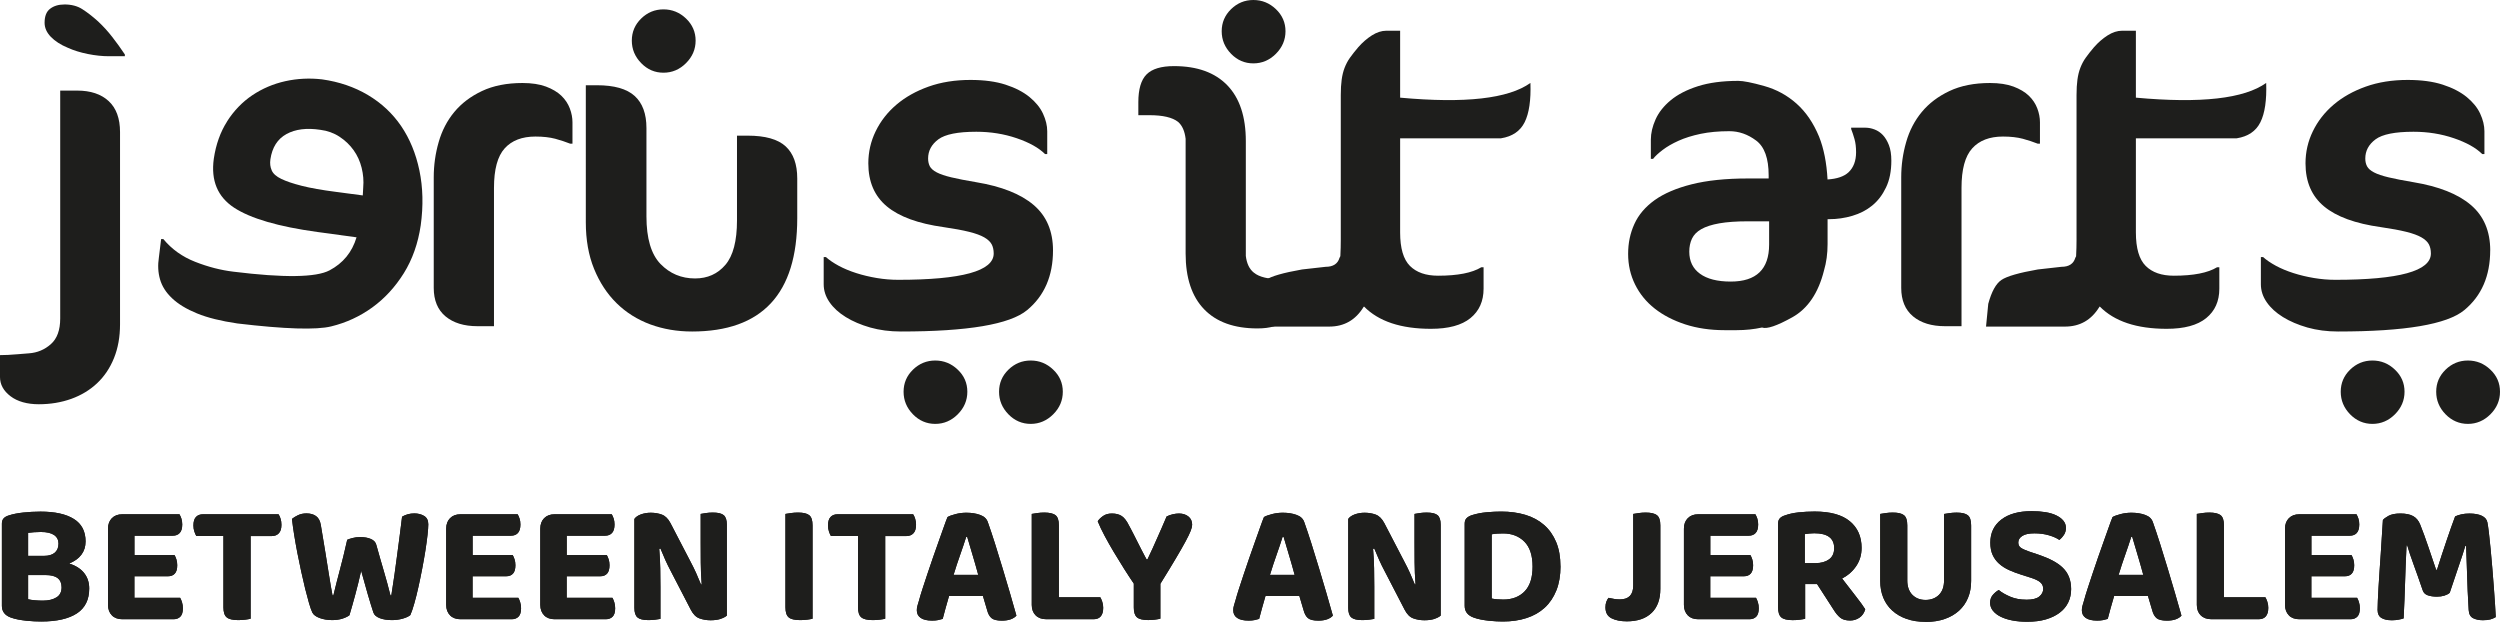
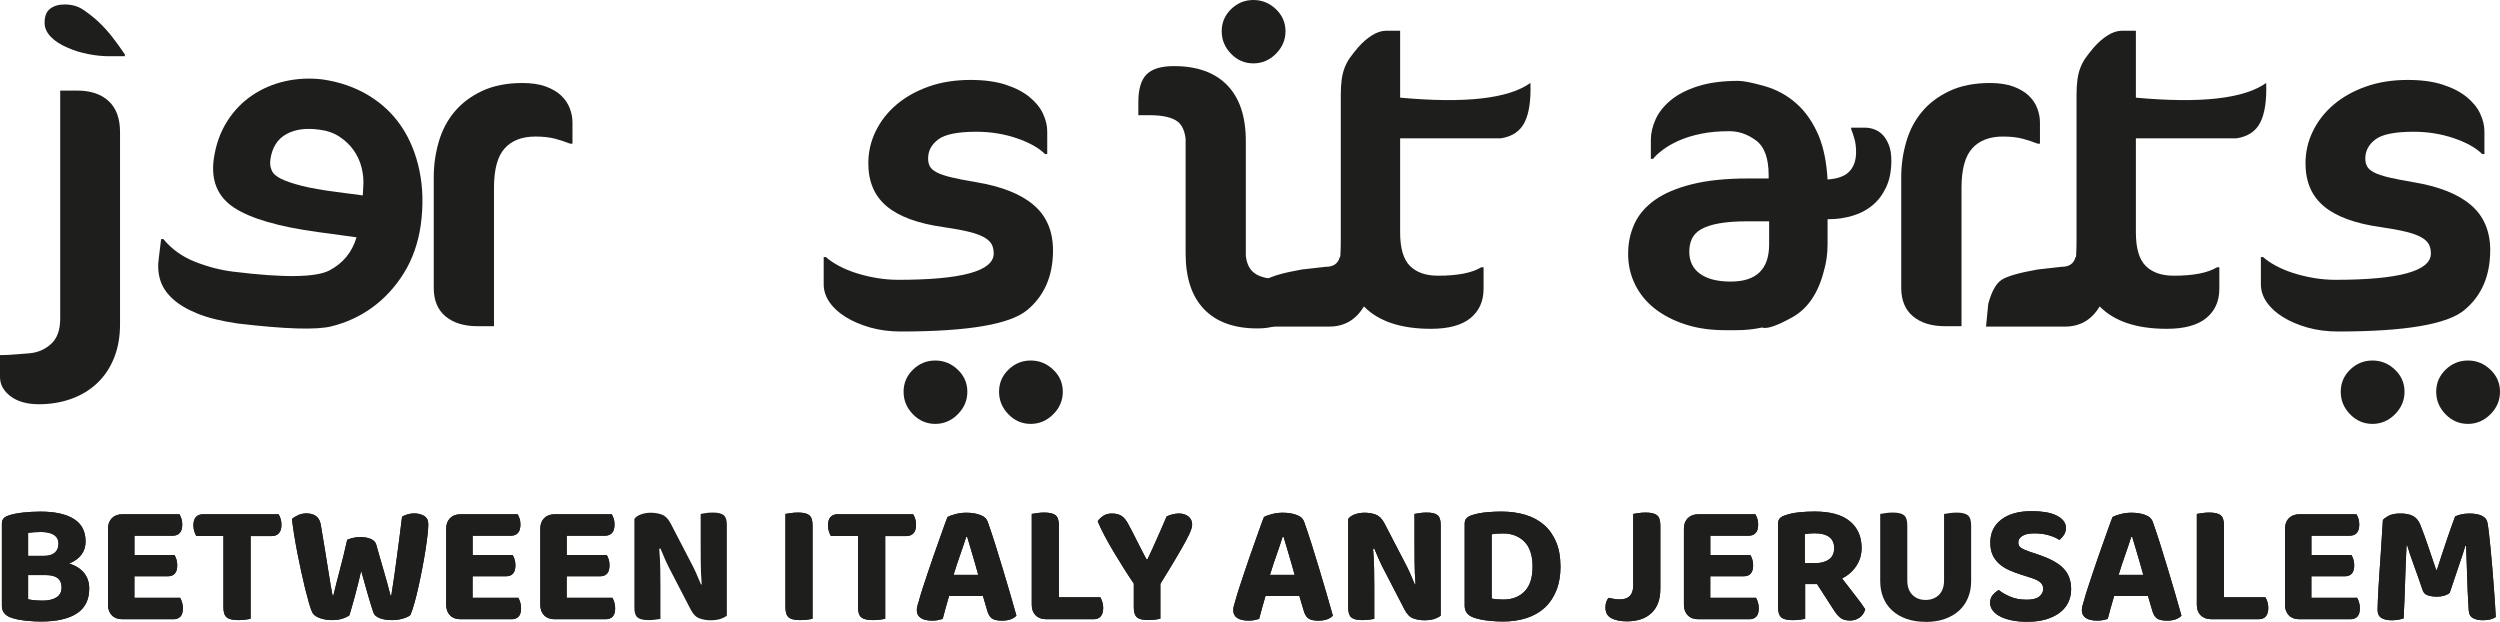
<svg xmlns="http://www.w3.org/2000/svg" id="Livello_2" data-name="Livello 2" viewBox="0 0 584.23 145.32">
  <defs>
    <style>
      .cls-1 {
        fill: #1e1e1c;
        stroke-width: 0px;
      }
    </style>
  </defs>
  <g id="Livello_1-2" data-name="Livello 1">
    <g>
      <path class="cls-1" d="M20,126.52c0,1.21-.33,2.25-.99,3.12-.66.88-1.61,1.55-2.84,2.04,1.56.51,2.73,1.26,3.51,2.26.78.99,1.17,2.19,1.17,3.59,0,2.61-.96,4.55-2.88,5.81-1.92,1.26-4.7,1.9-8.33,1.9-.48,0-1.03-.02-1.64-.04-.61-.03-1.22-.07-1.85-.14-.63-.07-1.26-.16-1.9-.28-.63-.12-1.21-.28-1.71-.46-1.4-.51-2.1-1.42-2.1-2.74v-19.2c0-.54.14-.95.42-1.25.28-.3.69-.53,1.23-.69.89-.29,1.99-.52,3.31-.66s2.68-.22,4.07-.22c3.36,0,5.96.57,7.79,1.72,1.83,1.14,2.74,2.9,2.74,5.26M6.57,129.9h3.75c1.05,0,1.87-.24,2.46-.73.59-.48.89-1.2.89-2.14,0-.86-.35-1.53-1.03-2-.69-.47-1.72-.71-3.09-.71-.51,0-1.05.02-1.61.06-.56.04-1.02.09-1.37.14v5.37ZM14.39,137.25c0-1.91-1.22-2.86-3.67-2.86h-4.15v5.65c.43.11.97.19,1.61.24.65.06,1.26.08,1.85.08,1.29,0,2.34-.25,3.15-.75.81-.49,1.21-1.28,1.21-2.36" />
      <path class="cls-1" d="M26.15,143.8c-.6-.6-.91-1.42-.91-2.44v-17.83c0-1.02.31-1.83.91-2.44.61-.61,1.42-.91,2.44-.91h13.35c.16.27.31.61.45,1.01.13.4.2.86.2,1.37,0,.89-.19,1.55-.58,1.98-.39.43-.93.65-1.63.65h-8.96v4.52h9.36c.16.27.31.61.44,1.01.13.4.2.86.2,1.37,0,.89-.19,1.54-.57,1.96-.38.42-.91.62-1.61.62h-7.83v5.04h10.69c.16.27.31.62.44,1.05.14.43.2.9.2,1.41,0,.89-.2,1.53-.59,1.93-.39.4-.92.61-1.59.61h-11.98c-1.02,0-1.84-.3-2.44-.91" />
      <path class="cls-1" d="M58.57,125.27v19.32c-.3.08-.71.15-1.25.22-.54.07-1.1.1-1.69.1-1.26,0-2.15-.22-2.66-.65-.51-.43-.76-1.21-.76-2.34v-16.66h-6.33c-.16-.27-.32-.62-.46-1.05-.15-.43-.22-.9-.22-1.41,0-.92.2-1.58.61-2,.4-.42.95-.62,1.65-.62h17.63c.19.27.35.62.48,1.05.14.43.2.9.2,1.41,0,.89-.2,1.55-.61,1.98-.4.43-.95.65-1.65.65h-4.92Z" />
      <path class="cls-1" d="M81.12,126.15c.29-.13.72-.28,1.27-.42.55-.15,1.13-.22,1.75-.22,1.02,0,1.87.15,2.54.45.67.29,1.09.74,1.25,1.33.32,1.18.63,2.28.93,3.29.3,1.01.58,1.98.85,2.92.27.94.53,1.87.79,2.78.26.92.51,1.87.75,2.87h.2c.27-1.67.51-3.27.73-4.82.21-1.55.42-3.07.62-4.56.2-1.49.4-2.98.59-4.46.19-1.48.38-3,.57-4.56.86-.51,1.81-.77,2.86-.77.89,0,1.65.2,2.3.59.64.39.97,1.04.97,1.96,0,.57-.06,1.39-.18,2.48-.12,1.09-.29,2.31-.5,3.67-.22,1.36-.46,2.78-.75,4.26-.28,1.48-.58,2.91-.89,4.29-.31,1.39-.62,2.65-.95,3.79-.32,1.15-.63,2.05-.93,2.72-.38.32-.97.6-1.78.83-.81.23-1.64.34-2.5.34-1.13,0-2.09-.15-2.88-.46-.79-.31-1.29-.75-1.47-1.31-.38-1.13-.81-2.55-1.31-4.25-.5-1.71-1.01-3.55-1.55-5.51-.21.97-.44,1.94-.68,2.9-.24.97-.49,1.91-.73,2.82-.24.92-.48,1.77-.71,2.56-.23.79-.44,1.5-.62,2.12-.38.29-.92.56-1.63.79-.71.23-1.51.34-2.4.34-1.08,0-2.05-.16-2.92-.48-.88-.32-1.45-.75-1.72-1.29-.24-.51-.5-1.25-.78-2.22-.28-.97-.58-2.08-.89-3.33-.31-1.25-.62-2.6-.93-4.04-.31-1.44-.6-2.88-.89-4.31-.28-1.44-.53-2.85-.75-4.22-.22-1.37-.39-2.62-.52-3.75.35-.3.82-.58,1.41-.87.59-.28,1.25-.42,1.98-.42.91,0,1.66.21,2.24.63.58.42.95,1.1,1.11,2.04.43,2.53.79,4.68,1.07,6.45.28,1.78.52,3.3.73,4.56.2,1.26.38,2.32.52,3.18.15.86.29,1.63.42,2.3h.2c.27-1.1.52-2.12.76-3.07.25-.94.49-1.9.75-2.88.26-.98.52-2.03.81-3.15.28-1.12.59-2.42.91-3.89" />
      <path class="cls-1" d="M105.18,143.8c-.6-.6-.91-1.42-.91-2.44v-17.83c0-1.02.31-1.83.91-2.44.61-.61,1.42-.91,2.44-.91h13.35c.16.27.31.61.45,1.01.13.4.2.86.2,1.37,0,.89-.19,1.55-.58,1.98-.39.43-.93.65-1.63.65h-8.96v4.52h9.36c.16.27.31.61.44,1.01.13.4.2.86.2,1.37,0,.89-.19,1.54-.57,1.96-.38.42-.91.62-1.61.62h-7.83v5.04h10.69c.16.27.31.62.44,1.05.14.43.2.9.2,1.41,0,.89-.2,1.53-.59,1.93-.39.4-.92.61-1.59.61h-11.98c-1.02,0-1.84-.3-2.44-.91" />
      <path class="cls-1" d="M127.17,143.8c-.6-.6-.91-1.42-.91-2.44v-17.83c0-1.02.31-1.83.91-2.44.61-.61,1.42-.91,2.44-.91h13.35c.16.27.31.61.45,1.01.13.4.2.86.2,1.37,0,.89-.19,1.55-.58,1.98-.39.43-.93.65-1.63.65h-8.96v4.52h9.36c.16.27.31.61.44,1.01.13.4.2.86.2,1.37,0,.89-.19,1.54-.57,1.96-.38.42-.91.62-1.61.62h-7.83v5.04h10.69c.16.27.31.62.44,1.05.14.43.2.9.2,1.41,0,.89-.2,1.53-.59,1.93-.39.4-.92.61-1.59.61h-11.98c-1.02,0-1.84-.3-2.44-.91" />
      <path class="cls-1" d="M168.34,144.65c-.65.2-1.41.3-2.3.3s-1.78-.15-2.58-.44c-.81-.29-1.48-.97-2.02-2.01l-4.68-9.04c-.46-.86-.88-1.72-1.27-2.58-.39-.86-.77-1.76-1.15-2.7l-.28.08c.14,1.61.21,3.16.24,4.62.02,1.47.04,2.88.04,4.25v7.5c-.27.05-.66.11-1.19.18-.52.07-1.07.1-1.63.1-1.21,0-2.06-.21-2.54-.62-.49-.42-.73-1.16-.73-2.24v-20.78c.32-.46.84-.81,1.55-1.07.71-.25,1.47-.38,2.28-.38.94,0,1.81.15,2.6.44.79.3,1.46.96,2,1.98l4.72,9.08c.46.86.88,1.72,1.27,2.58.39.86.77,1.76,1.15,2.7l.16-.04c-.14-1.8-.21-3.51-.22-5.12-.01-1.61-.02-3.16-.02-4.64v-6.7c.27-.05.67-.12,1.19-.2.52-.08,1.08-.12,1.67-.12,1.21,0,2.05.21,2.54.62.48.42.72,1.16.72,2.24v21.22c-.38.32-.89.58-1.53.78" />
      <path class="cls-1" d="M186.94,144.91c-1.26,0-2.15-.22-2.64-.65-.5-.43-.75-1.21-.75-2.34v-21.82c.29-.05.72-.12,1.27-.2.55-.08,1.11-.12,1.68-.12,1.21,0,2.08.2,2.6.61.52.4.79,1.2.79,2.38v21.82c-.3.08-.71.15-1.25.22-.54.07-1.1.1-1.69.1" />
      <path class="cls-1" d="M206.87,125.27v19.32c-.3.08-.71.15-1.25.22-.54.07-1.1.1-1.69.1-1.26,0-2.15-.22-2.66-.65-.51-.43-.76-1.21-.76-2.34v-16.66h-6.33c-.16-.27-.32-.62-.46-1.05-.15-.43-.22-.9-.22-1.41,0-.92.2-1.58.61-2,.4-.42.95-.62,1.65-.62h17.63c.18.27.35.62.48,1.05s.2.9.2,1.41c0,.89-.2,1.55-.61,1.98-.4.43-.95.65-1.65.65h-4.92Z" />
      <path class="cls-1" d="M229.7,139.26h-7.91c-.29.97-.57,1.92-.82,2.87-.26.94-.48,1.78-.67,2.5-.35.11-.71.2-1.09.28-.38.08-.83.12-1.37.12-1.18,0-2.08-.21-2.68-.63-.61-.42-.91-1.01-.91-1.79,0-.38.05-.74.16-1.09.11-.35.23-.75.36-1.21.19-.72.46-1.62.81-2.7.35-1.08.73-2.24,1.15-3.49.42-1.25.85-2.53,1.31-3.85.46-1.32.9-2.57,1.33-3.77.43-1.19.82-2.29,1.17-3.29.35-.99.64-1.79.89-2.38.4-.24,1.03-.47,1.88-.69.85-.22,1.69-.32,2.52-.32,1.21,0,2.28.17,3.21.51.93.33,1.53.89,1.8,1.67.51,1.43,1.06,3.08,1.66,4.96.59,1.88,1.19,3.82,1.79,5.81.61,1.99,1.19,3.95,1.75,5.89s1.06,3.67,1.49,5.21c-.3.35-.73.63-1.31.85-.58.21-1.27.32-2.08.32-1.16,0-1.97-.2-2.44-.6-.47-.4-.81-1.04-1.03-1.9l-.97-3.27ZM225.79,125.47c-.38,1.21-.84,2.59-1.39,4.14-.55,1.55-1.07,3.13-1.56,4.74h5.77c-.46-1.69-.92-3.31-1.39-4.86-.47-1.55-.87-2.89-1.19-4.02h-.24Z" />
      <path class="cls-1" d="M242.02,143.8c-.6-.6-.91-1.42-.91-2.44v-21.26c.29-.05.72-.12,1.27-.2.55-.08,1.1-.12,1.64-.12,1.21,0,2.08.2,2.62.6.54.4.81,1.2.81,2.38v16.82h9.68c.16.27.32.62.46,1.05.15.43.22.9.22,1.41,0,.89-.19,1.55-.58,2-.39.44-.92.66-1.59.66h-11.18c-1.02,0-1.84-.3-2.44-.91" />
      <path class="cls-1" d="M278.59,122.68c0,.32-.11.78-.34,1.37-.23.59-.62,1.41-1.19,2.46-.57,1.05-1.32,2.38-2.28,3.99-.95,1.61-2.16,3.59-3.61,5.93v8.15c-.3.08-.71.15-1.23.22-.52.07-1.07.1-1.63.1-1.26,0-2.14-.22-2.62-.65-.49-.43-.73-1.18-.73-2.26v-5.61c-.7-1.02-1.45-2.17-2.26-3.45-.81-1.28-1.6-2.57-2.38-3.87-.78-1.31-1.51-2.59-2.18-3.85-.67-1.26-1.21-2.39-1.61-3.39.29-.46.72-.87,1.27-1.25.55-.38,1.23-.57,2.04-.57.94,0,1.71.2,2.3.59.59.39,1.16,1.12,1.69,2.2.05.08.19.33.4.74.21.42.46.9.75,1.45.28.55.58,1.15.91,1.8.32.64.62,1.24.91,1.79.28.55.53,1.03.75,1.43.22.4.35.65.4.73h.2c.43-.89.83-1.73,1.19-2.54.36-.81.72-1.61,1.07-2.4.35-.79.71-1.6,1.07-2.42.36-.82.75-1.71,1.15-2.68.43-.22.91-.38,1.43-.51.52-.12,1.01-.18,1.47-.18.86,0,1.59.23,2.18.69.59.46.89,1.12.89,1.98" />
      <path class="cls-1" d="M303.65,139.26h-7.91c-.29.97-.57,1.92-.82,2.87-.26.94-.48,1.78-.67,2.5-.35.11-.71.2-1.09.28-.38.08-.83.12-1.37.12-1.18,0-2.08-.21-2.68-.63-.61-.42-.91-1.01-.91-1.79,0-.38.05-.74.16-1.09.11-.35.23-.75.36-1.21.19-.72.46-1.62.81-2.7.35-1.08.73-2.24,1.15-3.49.42-1.25.85-2.53,1.31-3.85.46-1.32.9-2.57,1.33-3.77.43-1.19.82-2.29,1.17-3.29.35-.99.64-1.79.89-2.38.4-.24,1.03-.47,1.88-.69.85-.22,1.69-.32,2.52-.32,1.21,0,2.28.17,3.21.51.93.33,1.53.89,1.8,1.67.51,1.43,1.06,3.08,1.66,4.96.59,1.88,1.19,3.82,1.79,5.81.61,1.99,1.19,3.95,1.75,5.89s1.06,3.67,1.49,5.21c-.3.35-.73.63-1.31.85-.58.21-1.27.32-2.08.32-1.16,0-1.97-.2-2.44-.6-.47-.4-.81-1.04-1.03-1.9l-.97-3.27ZM299.73,125.47c-.38,1.21-.84,2.59-1.39,4.14-.55,1.55-1.07,3.13-1.56,4.74h5.77c-.46-1.69-.92-3.31-1.39-4.86-.47-1.55-.87-2.89-1.19-4.02h-.24Z" />
      <path class="cls-1" d="M335.16,144.65c-.65.2-1.41.3-2.3.3s-1.78-.15-2.58-.44c-.81-.29-1.48-.97-2.02-2.01l-4.68-9.04c-.46-.86-.88-1.72-1.27-2.58-.39-.86-.77-1.76-1.15-2.7l-.28.08c.14,1.61.21,3.16.24,4.62.02,1.47.04,2.88.04,4.25v7.5c-.27.05-.66.11-1.19.18-.52.07-1.07.1-1.63.1-1.21,0-2.06-.21-2.54-.62-.49-.42-.73-1.16-.73-2.24v-20.78c.32-.46.84-.81,1.55-1.07.71-.25,1.47-.38,2.28-.38.94,0,1.81.15,2.6.44.79.3,1.46.96,2,1.98l4.72,9.08c.46.86.88,1.72,1.27,2.58.39.86.77,1.76,1.15,2.7l.16-.04c-.14-1.8-.21-3.51-.22-5.12-.01-1.61-.02-3.16-.02-4.64v-6.7c.27-.05.67-.12,1.19-.2.52-.08,1.08-.12,1.67-.12,1.21,0,2.05.21,2.54.62.48.42.72,1.16.72,2.24v21.22c-.38.32-.89.58-1.53.78" />
      <path class="cls-1" d="M364.68,132.32c0,2.15-.32,4.03-.97,5.65-.65,1.62-1.55,2.96-2.72,4.04-1.17,1.08-2.58,1.88-4.24,2.42-1.65.54-3.49.81-5.51.81-.46,0-.98-.02-1.55-.04-.58-.03-1.17-.07-1.78-.14-.61-.07-1.22-.16-1.84-.28-.62-.12-1.19-.28-1.69-.46-1.4-.51-2.1-1.42-2.1-2.74v-19.2c0-.54.14-.95.42-1.25.28-.3.69-.54,1.23-.73,1.1-.35,2.27-.58,3.51-.69,1.24-.11,2.37-.16,3.39-.16,2.07,0,3.95.26,5.65.77,1.69.51,3.15,1.3,4.36,2.36,1.21,1.06,2.15,2.39,2.82,3.99.67,1.6,1.01,3.49,1.01,5.67M358.15,132.41c0-2.61-.64-4.55-1.91-5.83-1.28-1.28-2.94-1.92-4.98-1.92-.49,0-.94.01-1.37.04-.43.03-.86.08-1.29.16v15.01c.35.08.77.14,1.27.18.5.04.98.06,1.43.06,2.1,0,3.76-.64,5-1.92,1.24-1.28,1.85-3.21,1.85-5.79" />
      <path class="cls-1" d="M385.97,143.22c-1.36,1.32-3.29,1.98-5.79,1.98-1.45,0-2.65-.24-3.59-.72-.94-.49-1.41-1.33-1.41-2.55,0-.51.07-.95.22-1.33.15-.38.31-.67.5-.89.49.11.93.2,1.35.26.42.07.85.1,1.31.1,2.07,0,3.11-1.08,3.11-3.23v-16.74c.29-.05.72-.12,1.27-.2.55-.08,1.1-.12,1.64-.12,1.21,0,2.08.2,2.62.61.54.4.81,1.2.81,2.38v14.85c0,2.42-.68,4.29-2.04,5.61" />
      <path class="cls-1" d="M394.43,143.8c-.6-.6-.91-1.42-.91-2.44v-17.83c0-1.02.3-1.83.91-2.44.61-.61,1.42-.91,2.44-.91h13.35c.16.27.31.61.45,1.01.14.4.2.86.2,1.37,0,.89-.19,1.55-.58,1.98-.39.43-.93.65-1.64.65h-8.96v4.52h9.36c.16.27.31.61.44,1.01.14.4.2.86.2,1.37,0,.89-.19,1.54-.57,1.96-.38.42-.91.62-1.61.62h-7.83v5.04h10.69c.16.27.31.62.44,1.05.14.43.2.9.2,1.41,0,.89-.2,1.53-.59,1.93-.39.4-.92.61-1.59.61h-11.98c-1.02,0-1.83-.3-2.44-.91" />
      <path class="cls-1" d="M435.04,128.05c0,1.56-.41,2.96-1.23,4.19-.82,1.24-1.93,2.22-3.33,2.95,1.1,1.45,2.16,2.82,3.17,4.1,1.01,1.28,1.75,2.31,2.24,3.09-.24.86-.69,1.51-1.35,1.96-.66.44-1.38.67-2.16.67-1.02,0-1.8-.22-2.34-.67-.54-.45-1.05-1.06-1.53-1.84l-3.88-6.01h-2.78v8.11c-.3.08-.71.15-1.25.22-.54.07-1.1.1-1.69.1-1.26,0-2.15-.22-2.64-.65-.5-.43-.75-1.21-.75-2.34v-19.56c0-.54.14-.95.42-1.25.28-.3.69-.53,1.23-.69.86-.32,1.9-.55,3.11-.69,1.21-.13,2.47-.2,3.79-.2,3.66,0,6.4.76,8.23,2.28,1.83,1.52,2.74,3.6,2.74,6.23M424.27,131.6c1.29,0,2.34-.29,3.15-.87.81-.58,1.21-1.46,1.21-2.64,0-2.31-1.55-3.47-4.64-3.47-.43,0-.82.02-1.17.06-.35.04-.7.09-1.05.14v6.78h2.5Z" />
      <path class="cls-1" d="M450,145.32c-1.67,0-3.15-.23-4.46-.69-1.3-.46-2.41-1.1-3.33-1.94-.92-.83-1.62-1.84-2.1-3.01-.48-1.17-.72-2.48-.72-3.93v-15.65c.29-.05.72-.12,1.27-.2.55-.08,1.11-.12,1.67-.12,1.21,0,2.08.2,2.6.61.52.4.79,1.2.79,2.38v12.87c0,1.45.4,2.57,1.19,3.37.79.79,1.82,1.19,3.08,1.19s2.33-.4,3.13-1.19c.79-.79,1.19-1.92,1.19-3.37v-15.53c.3-.05.72-.12,1.27-.2.55-.08,1.11-.12,1.67-.12,1.21,0,2.08.2,2.6.61s.79,1.2.79,2.38v12.99c0,1.45-.24,2.76-.73,3.93-.48,1.17-1.18,2.17-2.1,3.01-.92.83-2.03,1.48-3.35,1.94-1.32.46-2.81.69-4.48.69" />
      <path class="cls-1" d="M473.52,140.15c1.43,0,2.44-.25,3.05-.75.61-.5.91-1.1.91-1.79,0-.65-.23-1.16-.71-1.55-.47-.39-1.18-.73-2.12-1.03l-2.06-.65c-1.13-.35-2.15-.73-3.07-1.15-.91-.41-1.69-.91-2.34-1.49-.65-.58-1.15-1.26-1.52-2.06-.36-.79-.54-1.75-.54-2.88,0-2.26.85-4.05,2.56-5.37,1.71-1.32,4.08-1.98,7.12-1.98,1.15,0,2.22.08,3.21.24.98.16,1.82.41,2.52.75.7.34,1.25.75,1.65,1.23.4.48.61,1.05.61,1.69s-.16,1.16-.46,1.63c-.31.47-.67.87-1.07,1.19-.62-.43-1.44-.79-2.46-1.09-1.02-.3-2.14-.45-3.35-.45-1.29,0-2.25.2-2.86.61-.62.4-.93.91-.93,1.53,0,.54.2.95.6,1.23.4.28,1.04.57,1.9.87l2.18.73c1.26.43,2.38.89,3.33,1.39.95.5,1.76,1.06,2.4,1.69.65.63,1.13,1.36,1.45,2.18.32.82.49,1.75.49,2.8,0,1.13-.22,2.16-.67,3.09-.44.93-1.1,1.73-1.98,2.4-.87.67-1.95,1.2-3.23,1.58-1.28.38-2.75.56-4.42.56-1.24,0-2.38-.1-3.43-.3-1.05-.2-1.96-.49-2.72-.87-.77-.38-1.37-.84-1.82-1.39-.44-.55-.67-1.18-.67-1.88s.21-1.33.62-1.81c.42-.49.88-.88,1.39-1.17.72.59,1.64,1.11,2.72,1.57,1.09.46,2.32.69,3.69.69" />
      <path class="cls-1" d="M501.97,139.26h-7.91c-.29.97-.57,1.92-.83,2.87-.26.94-.48,1.78-.67,2.5-.35.11-.71.2-1.09.28-.38.08-.83.12-1.37.12-1.18,0-2.08-.21-2.68-.63-.61-.42-.91-1.01-.91-1.79,0-.38.05-.74.16-1.09.11-.35.23-.75.36-1.21.19-.72.46-1.62.81-2.7.35-1.08.73-2.24,1.15-3.49.42-1.25.85-2.53,1.31-3.85.46-1.32.9-2.57,1.33-3.77.43-1.19.82-2.29,1.17-3.29.35-.99.64-1.79.89-2.38.41-.24,1.03-.47,1.88-.69.85-.22,1.69-.32,2.52-.32,1.21,0,2.28.17,3.21.51.93.33,1.53.89,1.8,1.67.51,1.43,1.06,3.08,1.66,4.96.59,1.88,1.19,3.82,1.79,5.81.61,1.99,1.19,3.95,1.75,5.89s1.06,3.67,1.49,5.21c-.3.35-.73.63-1.31.85-.58.21-1.27.32-2.08.32-1.16,0-1.97-.2-2.44-.6-.47-.4-.81-1.04-1.03-1.9l-.97-3.27ZM498.05,125.47c-.38,1.21-.84,2.59-1.39,4.14-.55,1.55-1.07,3.13-1.56,4.74h5.77c-.46-1.69-.92-3.31-1.39-4.86-.47-1.55-.87-2.89-1.19-4.02h-.24Z" />
      <path class="cls-1" d="M514.29,143.8c-.6-.6-.91-1.42-.91-2.44v-21.26c.29-.05.72-.12,1.27-.2.55-.08,1.1-.12,1.64-.12,1.21,0,2.08.2,2.62.6.54.4.81,1.2.81,2.38v16.82h9.68c.16.27.32.62.46,1.05.15.43.22.9.22,1.41,0,.89-.19,1.55-.58,2-.39.44-.92.66-1.59.66h-11.17c-1.02,0-1.84-.3-2.44-.91" />
      <path class="cls-1" d="M534.9,143.8c-.6-.6-.91-1.42-.91-2.44v-17.83c0-1.02.3-1.83.91-2.44.61-.61,1.42-.91,2.44-.91h13.35c.16.27.31.61.45,1.01.14.4.2.86.2,1.37,0,.89-.19,1.55-.58,1.98-.39.43-.93.65-1.64.65h-8.96v4.52h9.36c.16.27.31.61.44,1.01.14.4.2.86.2,1.37,0,.89-.19,1.54-.57,1.96-.38.42-.91.62-1.61.62h-7.83v5.04h10.69c.16.27.31.62.44,1.05.14.43.2.9.2,1.41,0,.89-.2,1.53-.59,1.93-.39.4-.92.61-1.59.61h-11.98c-1.02,0-1.84-.3-2.44-.91" />
      <path class="cls-1" d="M572.48,138.54c-.32.27-.74.49-1.25.65-.51.16-1.09.24-1.74.24-.86,0-1.58-.11-2.16-.32-.58-.21-.96-.59-1.15-1.13-.86-2.5-1.59-4.58-2.2-6.23-.61-1.65-1.08-3.09-1.43-4.3h-.16c-.08,1.67-.15,3.19-.2,4.58-.05,1.38-.1,2.74-.14,4.05-.04,1.32-.09,2.65-.14,3.99-.05,1.35-.12,2.82-.2,4.44-.3.11-.69.21-1.19.3-.5.09-1.01.14-1.55.14-1.05,0-1.87-.18-2.46-.55-.59-.36-.89-.99-.89-1.88,0-.51.02-1.21.06-2.12.04-.9.09-1.94.16-3.11.07-1.17.15-2.43.24-3.77.09-1.35.19-2.71.28-4.09.09-1.39.18-2.76.26-4.12.08-1.36.16-2.61.24-3.77.21-.3.65-.62,1.31-.99.66-.36,1.58-.55,2.77-.55,1.26,0,2.26.2,2.99.61.73.4,1.28,1.06,1.65,1.98.3.73.61,1.54.93,2.44.32.9.64,1.82.97,2.76.32.94.64,1.88.95,2.81.31.92.6,1.78.87,2.56h.2c.75-2.37,1.51-4.66,2.26-6.88s1.41-4.08,1.98-5.59c.38-.19.85-.35,1.43-.48.58-.14,1.22-.2,1.92-.2,1.21,0,2.18.18,2.9.53.73.35,1.16.86,1.29,1.53.11.54.23,1.36.36,2.46.13,1.1.27,2.37.4,3.79.13,1.43.27,2.92.4,4.5.14,1.57.26,3.09.36,4.56.11,1.46.2,2.81.28,4.01.08,1.21.13,2.15.16,2.82-.41.25-.84.42-1.29.55-.46.12-1.04.18-1.73.18-.89,0-1.65-.16-2.28-.48-.63-.32-.97-.96-1.03-1.9-.19-3.12-.32-5.98-.38-8.57-.07-2.59-.14-4.73-.22-6.39h-.2c-.32,1.13-.79,2.55-1.39,4.28-.6,1.72-1.35,3.94-2.24,6.65" />
      <path class="cls-1" d="M20,126.52c0,1.21-.33,2.25-.99,3.12-.66.88-1.61,1.55-2.84,2.04,1.56.51,2.73,1.26,3.51,2.26.78.99,1.17,2.19,1.17,3.59,0,2.61-.96,4.55-2.88,5.81-1.92,1.26-4.7,1.9-8.33,1.9-.48,0-1.03-.02-1.64-.04-.61-.03-1.22-.07-1.85-.14-.63-.07-1.26-.16-1.9-.28-.63-.12-1.21-.28-1.71-.46-1.4-.51-2.1-1.42-2.1-2.74v-19.2c0-.54.14-.95.42-1.25.28-.3.69-.53,1.23-.69.89-.29,1.99-.52,3.31-.66s2.68-.22,4.07-.22c3.36,0,5.96.57,7.79,1.72,1.83,1.14,2.74,2.9,2.74,5.26M6.57,129.9h3.75c1.05,0,1.87-.24,2.46-.73.59-.48.89-1.2.89-2.14,0-.86-.35-1.53-1.03-2-.69-.47-1.72-.71-3.09-.71-.51,0-1.05.02-1.61.06-.56.04-1.02.09-1.37.14v5.37ZM14.39,137.25c0-1.91-1.22-2.86-3.67-2.86h-4.15v5.65c.43.11.97.19,1.61.24.65.06,1.26.08,1.85.08,1.29,0,2.34-.25,3.15-.75.81-.49,1.21-1.28,1.21-2.36" />
      <path class="cls-1" d="M26.15,143.8c-.6-.6-.91-1.42-.91-2.44v-17.83c0-1.02.31-1.83.91-2.44.61-.61,1.42-.91,2.44-.91h13.35c.16.27.31.61.45,1.01.13.4.2.86.2,1.37,0,.89-.19,1.55-.58,1.98-.39.43-.93.65-1.63.65h-8.96v4.52h9.36c.16.27.31.61.44,1.01.13.4.2.86.2,1.37,0,.89-.19,1.54-.57,1.96-.38.42-.91.62-1.61.62h-7.83v5.04h10.69c.16.27.31.62.44,1.05.14.43.2.9.2,1.41,0,.89-.2,1.53-.59,1.93-.39.4-.92.61-1.59.61h-11.98c-1.02,0-1.84-.3-2.44-.91" />
      <path class="cls-1" d="M58.57,125.27v19.32c-.3.08-.71.15-1.25.22-.54.07-1.1.1-1.69.1-1.26,0-2.15-.22-2.66-.65-.51-.43-.76-1.21-.76-2.34v-16.66h-6.33c-.16-.27-.32-.62-.46-1.05-.15-.43-.22-.9-.22-1.41,0-.92.2-1.58.61-2,.4-.42.95-.62,1.65-.62h17.63c.19.27.35.62.48,1.05.14.43.2.9.2,1.41,0,.89-.2,1.55-.61,1.98-.4.43-.95.65-1.65.65h-4.92Z" />
      <path class="cls-1" d="M81.12,126.15c.29-.13.72-.28,1.27-.42.55-.15,1.13-.22,1.75-.22,1.02,0,1.87.15,2.54.45.67.29,1.09.74,1.25,1.33.32,1.18.63,2.28.93,3.29.3,1.01.58,1.98.85,2.92.27.94.53,1.87.79,2.78.26.92.51,1.87.75,2.87h.2c.27-1.67.51-3.27.73-4.82.21-1.55.42-3.07.62-4.56.2-1.49.4-2.98.59-4.46.19-1.48.38-3,.57-4.56.86-.51,1.81-.77,2.86-.77.89,0,1.65.2,2.3.59.64.39.97,1.04.97,1.96,0,.57-.06,1.39-.18,2.48-.12,1.09-.29,2.31-.5,3.67-.22,1.36-.46,2.78-.75,4.26-.28,1.48-.58,2.91-.89,4.29-.31,1.39-.62,2.65-.95,3.79-.32,1.15-.63,2.05-.93,2.72-.38.32-.97.6-1.78.83-.81.23-1.64.34-2.5.34-1.13,0-2.09-.15-2.88-.46-.79-.31-1.29-.75-1.47-1.31-.38-1.13-.81-2.55-1.31-4.25-.5-1.71-1.01-3.55-1.55-5.51-.21.97-.44,1.94-.68,2.9-.24.97-.49,1.91-.73,2.82-.24.92-.48,1.77-.71,2.56-.23.79-.44,1.5-.62,2.12-.38.29-.92.56-1.63.79-.71.23-1.51.34-2.4.34-1.08,0-2.05-.16-2.92-.48-.88-.32-1.45-.75-1.72-1.29-.24-.51-.5-1.25-.78-2.22-.28-.97-.58-2.08-.89-3.33-.31-1.25-.62-2.6-.93-4.04-.31-1.44-.6-2.88-.89-4.31-.28-1.44-.53-2.85-.75-4.22-.22-1.37-.39-2.62-.52-3.75.35-.3.82-.58,1.41-.87.59-.28,1.25-.42,1.98-.42.91,0,1.66.21,2.24.63.58.42.95,1.1,1.11,2.04.43,2.53.79,4.68,1.07,6.45.28,1.78.52,3.3.73,4.56.2,1.26.38,2.32.52,3.18.15.86.29,1.63.42,2.3h.2c.27-1.1.52-2.12.76-3.07.25-.94.49-1.9.75-2.88.26-.98.52-2.03.81-3.15.28-1.12.59-2.42.91-3.89" />
      <path class="cls-1" d="M105.18,143.8c-.6-.6-.91-1.42-.91-2.44v-17.83c0-1.02.31-1.83.91-2.44.61-.61,1.42-.91,2.44-.91h13.35c.16.27.31.61.45,1.01.13.4.2.86.2,1.37,0,.89-.19,1.55-.58,1.98-.39.43-.93.65-1.63.65h-8.96v4.52h9.36c.16.27.31.61.44,1.01.13.4.2.86.2,1.37,0,.89-.19,1.54-.57,1.96-.38.42-.91.62-1.61.62h-7.83v5.04h10.69c.16.27.31.62.44,1.05.14.43.2.9.2,1.41,0,.89-.2,1.53-.59,1.93-.39.4-.92.61-1.59.61h-11.98c-1.02,0-1.84-.3-2.44-.91" />
      <path class="cls-1" d="M127.17,143.8c-.6-.6-.91-1.42-.91-2.44v-17.83c0-1.02.31-1.83.91-2.44.61-.61,1.42-.91,2.44-.91h13.35c.16.27.31.61.45,1.01.13.4.2.86.2,1.37,0,.89-.19,1.55-.58,1.98-.39.43-.93.65-1.63.65h-8.96v4.52h9.36c.16.27.31.61.44,1.01.13.4.2.86.2,1.37,0,.89-.19,1.54-.57,1.96-.38.42-.91.62-1.61.62h-7.83v5.04h10.69c.16.27.31.62.44,1.05.14.43.2.9.2,1.41,0,.89-.2,1.53-.59,1.93-.39.4-.92.61-1.59.61h-11.98c-1.02,0-1.84-.3-2.44-.91" />
-       <path class="cls-1" d="M168.34,144.65c-.65.2-1.41.3-2.3.3s-1.78-.15-2.58-.44c-.81-.29-1.48-.97-2.02-2.01l-4.68-9.04c-.46-.86-.88-1.72-1.27-2.58-.39-.86-.77-1.76-1.15-2.7l-.28.08c.14,1.61.21,3.16.24,4.62.02,1.47.04,2.88.04,4.25v7.5c-.27.05-.66.11-1.19.18-.52.07-1.07.1-1.63.1-1.21,0-2.06-.21-2.54-.62-.49-.42-.73-1.16-.73-2.24v-20.78c.32-.46.84-.81,1.55-1.07.71-.25,1.47-.38,2.28-.38.94,0,1.81.15,2.6.44.79.3,1.46.96,2,1.98l4.72,9.08c.46.86.88,1.72,1.27,2.58.39.86.77,1.76,1.15,2.7l.16-.04c-.14-1.8-.21-3.51-.22-5.12-.01-1.61-.02-3.16-.02-4.64v-6.7c.27-.05.67-.12,1.19-.2.52-.08,1.08-.12,1.67-.12,1.21,0,2.05.21,2.54.62.48.42.72,1.16.72,2.24v21.22c-.38.32-.89.58-1.53.78" />
      <path class="cls-1" d="M186.94,144.91c-1.26,0-2.15-.22-2.64-.65-.5-.43-.75-1.21-.75-2.34v-21.82c.29-.05.72-.12,1.27-.2.55-.08,1.11-.12,1.68-.12,1.21,0,2.08.2,2.6.61.52.4.79,1.2.79,2.38v21.82c-.3.08-.71.15-1.25.22-.54.07-1.1.1-1.69.1" />
      <path class="cls-1" d="M206.87,125.27v19.32c-.3.08-.71.15-1.25.22-.54.07-1.1.1-1.69.1-1.26,0-2.15-.22-2.66-.65-.51-.43-.76-1.21-.76-2.34v-16.66h-6.33c-.16-.27-.32-.62-.46-1.05-.15-.43-.22-.9-.22-1.41,0-.92.2-1.58.61-2,.4-.42.95-.62,1.65-.62h17.63c.18.27.35.62.48,1.05s.2.9.2,1.41c0,.89-.2,1.55-.61,1.98-.4.43-.95.65-1.65.65h-4.92Z" />
      <path class="cls-1" d="M229.7,139.26h-7.91c-.29.97-.57,1.92-.82,2.87-.26.94-.48,1.78-.67,2.5-.35.11-.71.2-1.09.28-.38.08-.83.12-1.37.12-1.18,0-2.08-.21-2.68-.63-.61-.42-.91-1.01-.91-1.79,0-.38.05-.74.16-1.09.11-.35.23-.75.36-1.21.19-.72.46-1.62.81-2.7.35-1.08.73-2.24,1.15-3.49.42-1.25.85-2.53,1.31-3.85.46-1.32.9-2.57,1.33-3.77.43-1.19.82-2.29,1.17-3.29.35-.99.64-1.79.89-2.38.4-.24,1.03-.47,1.88-.69.85-.22,1.69-.32,2.52-.32,1.21,0,2.28.17,3.21.51.93.33,1.53.89,1.8,1.67.51,1.43,1.06,3.08,1.66,4.96.59,1.88,1.19,3.82,1.79,5.81.61,1.99,1.19,3.95,1.75,5.89s1.06,3.67,1.49,5.21c-.3.35-.73.63-1.31.85-.58.21-1.27.32-2.08.32-1.16,0-1.97-.2-2.44-.6-.47-.4-.81-1.04-1.03-1.9l-.97-3.27ZM225.79,125.47c-.38,1.21-.84,2.59-1.39,4.14-.55,1.55-1.07,3.13-1.56,4.74h5.77c-.46-1.69-.92-3.31-1.39-4.86-.47-1.55-.87-2.89-1.19-4.02h-.24Z" />
      <path class="cls-1" d="M242.02,143.8c-.6-.6-.91-1.42-.91-2.44v-21.26c.29-.05.72-.12,1.27-.2.55-.08,1.1-.12,1.64-.12,1.21,0,2.08.2,2.62.6.54.4.81,1.2.81,2.38v16.82h9.68c.16.27.32.62.46,1.05.15.43.22.9.22,1.41,0,.89-.19,1.55-.58,2-.39.44-.92.66-1.59.66h-11.18c-1.02,0-1.84-.3-2.44-.91" />
      <path class="cls-1" d="M278.59,122.68c0,.32-.11.78-.34,1.37-.23.59-.62,1.41-1.19,2.46-.57,1.05-1.32,2.38-2.28,3.99-.95,1.61-2.16,3.59-3.61,5.93v8.15c-.3.08-.71.15-1.23.22-.52.07-1.07.1-1.63.1-1.26,0-2.14-.22-2.62-.65-.49-.43-.73-1.18-.73-2.26v-5.61c-.7-1.02-1.45-2.17-2.26-3.45-.81-1.28-1.6-2.57-2.38-3.87-.78-1.31-1.51-2.59-2.18-3.85-.67-1.26-1.21-2.39-1.61-3.39.29-.46.72-.87,1.27-1.25.55-.38,1.23-.57,2.04-.57.94,0,1.71.2,2.3.59.59.39,1.16,1.12,1.69,2.2.05.08.19.33.4.74.21.42.46.9.75,1.45.28.55.58,1.15.91,1.8.32.64.62,1.24.91,1.79.28.55.53,1.03.75,1.43.22.4.35.65.4.73h.2c.43-.89.83-1.73,1.19-2.54.36-.81.72-1.61,1.07-2.4.35-.79.71-1.6,1.07-2.42.36-.82.75-1.71,1.15-2.68.43-.22.91-.38,1.43-.51.52-.12,1.01-.18,1.47-.18.86,0,1.59.23,2.18.69.59.46.89,1.12.89,1.98" />
      <path class="cls-1" d="M303.65,139.26h-7.91c-.29.97-.57,1.92-.82,2.87-.26.94-.48,1.78-.67,2.5-.35.11-.71.2-1.09.28-.38.08-.83.12-1.37.12-1.18,0-2.08-.21-2.68-.63-.61-.42-.91-1.01-.91-1.79,0-.38.05-.74.16-1.09.11-.35.23-.75.36-1.21.19-.72.46-1.62.81-2.7.35-1.08.73-2.24,1.15-3.49.42-1.25.85-2.53,1.31-3.85.46-1.32.9-2.57,1.33-3.77.43-1.19.82-2.29,1.17-3.29.35-.99.64-1.79.89-2.38.4-.24,1.03-.47,1.88-.69.85-.22,1.69-.32,2.52-.32,1.21,0,2.28.17,3.21.51.93.33,1.53.89,1.8,1.67.51,1.43,1.06,3.08,1.66,4.96.59,1.88,1.19,3.82,1.79,5.81.61,1.99,1.19,3.95,1.75,5.89s1.06,3.67,1.49,5.21c-.3.35-.73.63-1.31.85-.58.21-1.27.32-2.08.32-1.16,0-1.97-.2-2.44-.6-.47-.4-.81-1.04-1.03-1.9l-.97-3.27ZM299.73,125.47c-.38,1.21-.84,2.59-1.39,4.14-.55,1.55-1.07,3.13-1.56,4.74h5.77c-.46-1.69-.92-3.31-1.39-4.86-.47-1.55-.87-2.89-1.19-4.02h-.24Z" />
      <path class="cls-1" d="M335.16,144.65c-.65.2-1.41.3-2.3.3s-1.78-.15-2.58-.44c-.81-.29-1.48-.97-2.02-2.01l-4.68-9.04c-.46-.86-.88-1.72-1.27-2.58-.39-.86-.77-1.76-1.15-2.7l-.28.08c.14,1.61.21,3.16.24,4.62.02,1.47.04,2.88.04,4.25v7.5c-.27.05-.66.11-1.19.18-.52.07-1.07.1-1.63.1-1.21,0-2.06-.21-2.54-.62-.49-.42-.73-1.16-.73-2.24v-20.78c.32-.46.84-.81,1.55-1.07.71-.25,1.47-.38,2.28-.38.94,0,1.81.15,2.6.44.79.3,1.46.96,2,1.98l4.72,9.08c.46.86.88,1.72,1.27,2.58.39.86.77,1.76,1.15,2.7l.16-.04c-.14-1.8-.21-3.51-.22-5.12-.01-1.61-.02-3.16-.02-4.64v-6.7c.27-.05.67-.12,1.19-.2.52-.08,1.08-.12,1.67-.12,1.21,0,2.05.21,2.54.62.48.42.72,1.16.72,2.24v21.22c-.38.32-.89.58-1.53.78" />
      <path class="cls-1" d="M364.68,132.32c0,2.15-.32,4.03-.97,5.65-.65,1.62-1.55,2.96-2.72,4.04-1.17,1.08-2.58,1.88-4.24,2.42-1.65.54-3.49.81-5.51.81-.46,0-.98-.02-1.55-.04-.58-.03-1.17-.07-1.78-.14-.61-.07-1.22-.16-1.84-.28-.62-.12-1.19-.28-1.69-.46-1.4-.51-2.1-1.42-2.1-2.74v-19.2c0-.54.14-.95.42-1.25.28-.3.69-.54,1.23-.73,1.1-.35,2.27-.58,3.51-.69,1.24-.11,2.37-.16,3.39-.16,2.07,0,3.95.26,5.65.77,1.69.51,3.15,1.3,4.36,2.36,1.21,1.06,2.15,2.39,2.82,3.99.67,1.6,1.01,3.49,1.01,5.67M358.15,132.41c0-2.61-.64-4.55-1.91-5.83-1.28-1.28-2.94-1.92-4.98-1.92-.49,0-.94.01-1.37.04-.43.03-.86.08-1.29.16v15.01c.35.08.77.14,1.27.18.5.04.98.06,1.43.06,2.1,0,3.76-.64,5-1.92,1.24-1.28,1.85-3.21,1.85-5.79" />
      <path class="cls-1" d="M385.97,143.22c-1.36,1.32-3.29,1.98-5.79,1.98-1.45,0-2.65-.24-3.59-.72-.94-.49-1.41-1.33-1.41-2.55,0-.51.07-.95.22-1.33.15-.38.31-.67.5-.89.49.11.93.2,1.35.26.42.07.85.1,1.31.1,2.07,0,3.11-1.08,3.11-3.23v-16.74c.29-.05.72-.12,1.27-.2.55-.08,1.1-.12,1.64-.12,1.21,0,2.08.2,2.62.61.54.4.81,1.2.81,2.38v14.85c0,2.42-.68,4.29-2.04,5.61" />
      <path class="cls-1" d="M394.43,143.8c-.6-.6-.91-1.42-.91-2.44v-17.83c0-1.02.3-1.83.91-2.44.61-.61,1.42-.91,2.44-.91h13.35c.16.27.31.61.45,1.01.14.4.2.86.2,1.37,0,.89-.19,1.55-.58,1.98-.39.43-.93.65-1.64.65h-8.96v4.52h9.36c.16.27.31.61.44,1.01.14.4.2.86.2,1.37,0,.89-.19,1.54-.57,1.96-.38.42-.91.62-1.61.62h-7.83v5.04h10.69c.16.27.31.62.44,1.05.14.43.2.9.2,1.41,0,.89-.2,1.53-.59,1.93-.39.4-.92.61-1.59.61h-11.98c-1.02,0-1.83-.3-2.44-.91" />
      <path class="cls-1" d="M435.04,128.05c0,1.56-.41,2.96-1.23,4.19-.82,1.24-1.93,2.22-3.33,2.95,1.1,1.45,2.16,2.82,3.17,4.1,1.01,1.28,1.75,2.31,2.24,3.09-.24.86-.69,1.51-1.35,1.96-.66.44-1.38.67-2.16.67-1.02,0-1.8-.22-2.34-.67-.54-.45-1.05-1.06-1.53-1.84l-3.88-6.01h-2.78v8.11c-.3.08-.71.15-1.25.22-.54.07-1.1.1-1.69.1-1.26,0-2.15-.22-2.64-.65-.5-.43-.75-1.21-.75-2.34v-19.56c0-.54.14-.95.42-1.25.28-.3.69-.53,1.23-.69.86-.32,1.9-.55,3.11-.69,1.21-.13,2.47-.2,3.79-.2,3.66,0,6.4.76,8.23,2.28,1.83,1.52,2.74,3.6,2.74,6.23M424.27,131.6c1.29,0,2.34-.29,3.15-.87.81-.58,1.21-1.46,1.21-2.64,0-2.31-1.55-3.47-4.64-3.47-.43,0-.82.02-1.17.06-.35.04-.7.09-1.05.14v6.78h2.5Z" />
-       <path class="cls-1" d="M450,145.32c-1.67,0-3.15-.23-4.46-.69-1.3-.46-2.41-1.1-3.33-1.94-.92-.83-1.62-1.84-2.1-3.01-.48-1.17-.72-2.48-.72-3.93v-15.65c.29-.05.72-.12,1.27-.2.55-.08,1.11-.12,1.67-.12,1.21,0,2.08.2,2.6.61.52.4.79,1.2.79,2.38v12.87c0,1.45.4,2.57,1.19,3.37.79.79,1.82,1.19,3.08,1.19s2.33-.4,3.13-1.19c.79-.79,1.19-1.92,1.19-3.37v-15.53c.3-.05.72-.12,1.27-.2.55-.08,1.11-.12,1.67-.12,1.21,0,2.08.2,2.6.61s.79,1.2.79,2.38v12.99c0,1.45-.24,2.76-.73,3.93-.48,1.17-1.18,2.17-2.1,3.01-.92.83-2.03,1.48-3.35,1.94-1.32.46-2.81.69-4.48.69" />
      <path class="cls-1" d="M473.52,140.15c1.43,0,2.44-.25,3.05-.75.61-.5.91-1.1.91-1.79,0-.65-.23-1.16-.71-1.55-.47-.39-1.18-.73-2.12-1.03l-2.06-.65c-1.13-.35-2.15-.73-3.07-1.15-.91-.41-1.69-.91-2.34-1.49-.65-.58-1.15-1.26-1.52-2.06-.36-.79-.54-1.75-.54-2.88,0-2.26.85-4.05,2.56-5.37,1.71-1.32,4.08-1.98,7.12-1.98,1.15,0,2.22.08,3.21.24.98.16,1.82.41,2.52.75.7.34,1.25.75,1.65,1.23.4.48.61,1.05.61,1.69s-.16,1.16-.46,1.63c-.31.47-.67.87-1.07,1.19-.62-.43-1.44-.79-2.46-1.09-1.02-.3-2.14-.45-3.35-.45-1.29,0-2.25.2-2.86.61-.62.4-.93.91-.93,1.53,0,.54.2.95.6,1.23.4.28,1.04.57,1.9.87l2.18.73c1.26.43,2.38.89,3.33,1.39.95.5,1.76,1.06,2.4,1.69.65.63,1.13,1.36,1.45,2.18.32.82.49,1.75.49,2.8,0,1.13-.22,2.16-.67,3.09-.44.93-1.1,1.73-1.98,2.4-.87.67-1.95,1.2-3.23,1.58-1.28.38-2.75.56-4.42.56-1.24,0-2.38-.1-3.43-.3-1.05-.2-1.96-.49-2.72-.87-.77-.38-1.37-.84-1.82-1.39-.44-.55-.67-1.18-.67-1.88s.21-1.33.62-1.81c.42-.49.88-.88,1.39-1.17.72.59,1.64,1.11,2.72,1.57,1.09.46,2.32.69,3.69.69" />
      <path class="cls-1" d="M501.97,139.26h-7.91c-.29.97-.57,1.92-.83,2.87-.26.94-.48,1.78-.67,2.5-.35.11-.71.2-1.09.28-.38.08-.83.12-1.37.12-1.18,0-2.08-.21-2.68-.63-.61-.42-.91-1.01-.91-1.79,0-.38.05-.74.16-1.09.11-.35.23-.75.36-1.21.19-.72.46-1.62.81-2.7.35-1.08.73-2.24,1.15-3.49.42-1.25.85-2.53,1.31-3.85.46-1.32.9-2.57,1.33-3.77.43-1.19.82-2.29,1.17-3.29.35-.99.64-1.79.89-2.38.41-.24,1.03-.47,1.88-.69.85-.22,1.69-.32,2.52-.32,1.21,0,2.28.17,3.21.51.93.33,1.53.89,1.8,1.67.51,1.43,1.06,3.08,1.66,4.96.59,1.88,1.19,3.82,1.79,5.81.61,1.99,1.19,3.95,1.75,5.89s1.06,3.67,1.49,5.21c-.3.35-.73.63-1.31.85-.58.21-1.27.32-2.08.32-1.16,0-1.97-.2-2.44-.6-.47-.4-.81-1.04-1.03-1.9l-.97-3.27ZM498.05,125.47c-.38,1.21-.84,2.59-1.39,4.14-.55,1.55-1.07,3.13-1.56,4.74h5.77c-.46-1.69-.92-3.31-1.39-4.86-.47-1.55-.87-2.89-1.19-4.02h-.24Z" />
      <path class="cls-1" d="M514.29,143.8c-.6-.6-.91-1.42-.91-2.44v-21.26c.29-.05.72-.12,1.27-.2.55-.08,1.1-.12,1.64-.12,1.21,0,2.08.2,2.62.6.54.4.81,1.2.81,2.38v16.82h9.68c.16.27.32.62.46,1.05.15.43.22.9.22,1.41,0,.89-.19,1.55-.58,2-.39.44-.92.66-1.59.66h-11.17c-1.02,0-1.84-.3-2.44-.91" />
      <path class="cls-1" d="M534.9,143.8c-.6-.6-.91-1.42-.91-2.44v-17.83c0-1.02.3-1.83.91-2.44.61-.61,1.42-.91,2.44-.91h13.35c.16.27.31.61.45,1.01.14.4.2.86.2,1.37,0,.89-.19,1.55-.58,1.98-.39.43-.93.65-1.64.65h-8.96v4.52h9.36c.16.27.31.61.44,1.01.14.4.2.86.2,1.37,0,.89-.19,1.54-.57,1.96-.38.42-.91.62-1.61.62h-7.83v5.04h10.69c.16.27.31.62.44,1.05.14.43.2.9.2,1.41,0,.89-.2,1.53-.59,1.93-.39.4-.92.61-1.59.61h-11.98c-1.02,0-1.84-.3-2.44-.91" />
      <path class="cls-1" d="M572.48,138.54c-.32.27-.74.49-1.25.65-.51.16-1.09.24-1.74.24-.86,0-1.58-.11-2.16-.32-.58-.21-.96-.59-1.15-1.13-.86-2.5-1.59-4.58-2.2-6.23-.61-1.65-1.08-3.09-1.43-4.3h-.16c-.08,1.67-.15,3.19-.2,4.58-.05,1.38-.1,2.74-.14,4.05-.04,1.32-.09,2.65-.14,3.99-.05,1.35-.12,2.82-.2,4.44-.3.11-.69.21-1.19.3-.5.09-1.01.14-1.55.14-1.05,0-1.87-.18-2.46-.55-.59-.36-.89-.99-.89-1.88,0-.51.02-1.21.06-2.12.04-.9.09-1.94.16-3.11.07-1.17.15-2.43.24-3.77.09-1.35.19-2.71.28-4.09.09-1.39.18-2.76.26-4.12.08-1.36.16-2.61.24-3.77.21-.3.65-.62,1.31-.99.66-.36,1.58-.55,2.77-.55,1.26,0,2.26.2,2.99.61.73.4,1.28,1.06,1.65,1.98.3.73.61,1.54.93,2.44.32.9.64,1.82.97,2.76.32.94.64,1.88.95,2.81.31.92.6,1.78.87,2.56h.2c.75-2.37,1.51-4.66,2.26-6.88s1.41-4.08,1.98-5.59c.38-.19.85-.35,1.43-.48.58-.14,1.22-.2,1.92-.2,1.21,0,2.18.18,2.9.53.73.35,1.16.86,1.29,1.53.11.54.23,1.36.36,2.46.13,1.1.27,2.37.4,3.79.13,1.43.27,2.92.4,4.5.14,1.57.26,3.09.36,4.56.11,1.46.2,2.81.28,4.01.08,1.21.13,2.15.16,2.82-.41.25-.84.42-1.29.55-.46.12-1.04.18-1.73.18-.89,0-1.65-.16-2.28-.48-.63-.32-.97-.96-1.03-1.9-.19-3.12-.32-5.98-.38-8.57-.07-2.59-.14-4.73-.22-6.39h-.2c-.32,1.13-.79,2.55-1.39,4.28-.6,1.72-1.35,3.94-2.24,6.65" />
      <path class="cls-1" d="M28.05,75.81c0,2.92-.47,5.54-1.41,7.87-.94,2.33-2.26,4.29-3.96,5.89-1.7,1.6-3.72,2.81-6.05,3.65-2.33.83-4.85,1.25-7.56,1.25s-4.99-.63-6.62-1.88c-1.64-1.25-2.45-2.75-2.45-4.49v-5.11c.49,0,1.11-.02,1.87-.05.77-.04,1.53-.09,2.3-.16.83-.07,1.7-.14,2.6-.21,1.95-.14,3.65-.85,5.11-2.14,1.46-1.29,2.19-3.29,2.19-6V21.17h3.97c3.13,0,5.58.82,7.35,2.45,1.77,1.63,2.66,4.05,2.66,7.25v44.95ZM15.01,1.04c1.67,0,3.08.36,4.22,1.1,1.15.73,2.38,1.68,3.7,2.87,1.18,1.11,2.28,2.31,3.28,3.6,1.01,1.29,2,2.66,2.97,4.12v.41h-3.75c-1.53,0-3.16-.17-4.9-.52-1.74-.35-3.3-.83-4.69-1.46-1.67-.69-2.99-1.55-3.96-2.55-.97-1.01-1.46-2.1-1.46-3.29,0-1.53.43-2.63,1.3-3.28.87-.66,1.96-.99,3.29-.99" />
      <path class="cls-1" d="M53.07,28.36c1.6-2.5,3.56-4.53,5.89-6.1,2.33-1.56,4.9-2.66,7.72-3.29,2.81-.62,5.68-.76,8.6-.42,3.96.56,7.52,1.77,10.69,3.65,3.16,1.88,5.75,4.29,7.77,7.25,2.01,2.96,3.44,6.41,4.27,10.37.83,3.97.94,8.24.31,12.83-.62,4.24-1.95,7.98-3.96,11.21-2.02,3.23-4.47,5.89-7.35,7.98-2.89,2.09-6.08,3.57-9.59,4.43-3.51.87-10.83.64-21.95-.68-3.82-.56-6.97-1.34-9.43-2.35-2.47-1.01-4.41-2.19-5.84-3.55-1.43-1.35-2.36-2.83-2.81-4.43-.46-1.6-.54-3.3-.26-5.11l.52-4.28h.52c1.95,2.36,4.43,4.14,7.45,5.32,3.03,1.19,6,1.95,8.92,2.3,11.81,1.46,19.3,1.36,22.47-.31,3.16-1.67,5.27-4.24,6.31-7.72l-9.17-1.25c-9.11-1.25-15.59-3.15-19.45-5.68-3.86-2.54-5.44-6.35-4.74-11.42.49-3.34,1.53-6.26,3.13-8.76M63.5,39.83c.34.77,1.09,1.43,2.24,1.98,1.14.56,2.75,1.1,4.8,1.62,2.05.52,4.71.99,7.98,1.41l6.26.83.1-1.87c.14-1.53.01-3.06-.37-4.59-.38-1.53-1.01-2.9-1.88-4.12-.87-1.22-1.96-2.26-3.28-3.13-1.32-.87-2.81-1.41-4.48-1.62-3.2-.49-5.84-.16-7.93.99-2.08,1.14-3.34,3.11-3.75,5.89-.14.97-.04,1.84.31,2.6" />
      <path class="cls-1" d="M133.26,33.58c-1.04-.41-2.21-.8-3.49-1.15-1.29-.34-2.83-.52-4.64-.52-3.13,0-5.53.92-7.19,2.76-1.67,1.84-2.5,4.92-2.5,9.23v32.33h-3.86c-3.13,0-5.61-.76-7.46-2.29-1.84-1.53-2.76-3.76-2.76-6.67v-25.86c0-2.78.38-5.51,1.15-8.19.76-2.68,1.98-5.02,3.65-7.04,1.67-2.02,3.82-3.65,6.46-4.9,2.64-1.25,5.81-1.88,9.49-1.88,2.15,0,3.98.28,5.47.83,1.49.56,2.69,1.27,3.6,2.14.9.87,1.56,1.86,1.98,2.97.42,1.11.62,2.19.62,3.23v5.01h-.52Z" />
-       <path class="cls-1" d="M161.72,77.47c-3.48,0-6.72-.55-9.75-1.66-3.02-1.12-5.65-2.77-7.87-4.95-2.23-2.19-3.98-4.87-5.27-8.03-1.29-3.16-1.93-6.79-1.93-10.89V19.92h2.6c4.03,0,6.97.83,8.81,2.5,1.84,1.67,2.76,4.17,2.76,7.51v20.64c0,5.15,1.1,8.85,3.28,11.11,2.19,2.26,4.89,3.39,8.08,3.39,2.92,0,5.28-1.06,7.09-3.18,1.81-2.12,2.71-5.58,2.71-10.38v-19.81h2.5c4.1,0,7.05.83,8.87,2.5,1.81,1.67,2.71,4.17,2.71,7.51v9.28c0,17.66-8.2,26.48-24.61,26.48M162.56,9.49c0,2.02-.75,3.77-2.24,5.26-1.5,1.5-3.25,2.24-5.27,2.24s-3.75-.74-5.21-2.24c-1.46-1.49-2.19-3.25-2.19-5.26s.73-3.74,2.19-5.16c1.46-1.42,3.19-2.14,5.21-2.14s3.77.71,5.27,2.14c1.49,1.43,2.24,3.15,2.24,5.16" />
      <path class="cls-1" d="M246.08,58.5c0,5.98-2.02,10.64-6.05,13.97-4.03,3.34-13.87,5-29.51,5-2.57,0-4.95-.31-7.15-.93-2.19-.63-4.1-1.44-5.73-2.45-1.63-1.01-2.9-2.17-3.8-3.49-.91-1.32-1.35-2.71-1.35-4.17v-6.36h.52c.76.69,1.76,1.37,2.97,2.03,1.22.66,2.59,1.23,4.12,1.72,1.53.49,3.13.87,4.8,1.15,1.67.28,3.34.42,5,.42,14.88,0,22.32-2.05,22.32-6.15,0-.83-.16-1.55-.47-2.14-.31-.59-.89-1.13-1.72-1.62-.83-.48-2.02-.92-3.55-1.3-1.53-.38-3.51-.75-5.94-1.1-5.98-.83-10.41-2.45-13.29-4.85-2.89-2.4-4.33-5.75-4.33-10.06,0-2.64.57-5.14,1.72-7.5,1.15-2.37,2.76-4.43,4.85-6.21,2.08-1.77,4.59-3.18,7.51-4.22,2.92-1.04,6.18-1.56,9.8-1.56,3.19,0,5.93.37,8.18,1.1,2.26.73,4.12,1.69,5.58,2.87,1.46,1.19,2.52,2.49,3.18,3.91.66,1.43.99,2.8.99,4.12v5.32h-.52c-1.46-1.46-3.67-2.69-6.62-3.7-2.96-1.01-6.1-1.51-9.44-1.51-4.31,0-7.26.59-8.86,1.77-1.6,1.19-2.4,2.68-2.4,4.49,0,.7.14,1.3.41,1.83.28.52.82.99,1.62,1.41.8.42,1.93.8,3.39,1.15,1.46.35,3.41.73,5.84,1.14,5.91.98,10.38,2.75,13.4,5.32,3.02,2.57,4.53,6.12,4.53,10.64M226.06,91.55c0,2.02-.75,3.77-2.24,5.27-1.49,1.49-3.25,2.24-5.26,2.24s-3.76-.75-5.21-2.24c-1.46-1.5-2.19-3.25-2.19-5.27s.73-3.74,2.19-5.16c1.46-1.42,3.2-2.14,5.21-2.14s3.77.71,5.26,2.14c1.5,1.42,2.24,3.14,2.24,5.16M248.37,91.55c0,2.02-.74,3.77-2.24,5.27-1.5,1.49-3.25,2.24-5.26,2.24s-3.76-.75-5.21-2.24c-1.46-1.5-2.19-3.25-2.19-5.27s.73-3.74,2.19-5.16c1.46-1.42,3.19-2.14,5.21-2.14s3.77.71,5.26,2.14c1.5,1.42,2.24,3.14,2.24,5.16" />
      <path class="cls-1" d="M291.13,59.75c.21,1.81.83,3.13,1.88,3.96,1.25,1.04,3.44,1.56,6.57,1.56h2.61v3.03c0,3.06-.64,5.23-1.93,6.52s-3.42,1.93-6.41,1.93c-5.42,0-9.58-1.49-12.46-4.48-2.88-2.99-4.32-7.33-4.32-13.03v-26.8c-.21-1.8-.8-3.13-1.77-3.96-1.32-1.04-3.55-1.56-6.67-1.56h-2.61v-3.02c0-3.06.64-5.23,1.93-6.52,1.29-1.29,3.42-1.93,6.41-1.93,5.42,0,9.57,1.5,12.46,4.49,2.88,2.99,4.32,7.33,4.32,13.03v26.8ZM300.41,7.3c0,2.02-.75,3.77-2.24,5.27-1.5,1.5-3.25,2.24-5.27,2.24s-3.75-.74-5.21-2.24c-1.46-1.5-2.19-3.25-2.19-5.27s.73-3.73,2.19-5.16c1.46-1.42,3.19-2.14,5.21-2.14s3.77.71,5.27,2.14c1.49,1.43,2.24,3.14,2.24,5.16" />
      <path class="cls-1" d="M313.23,59.85c.07-1.32.1-2.61.1-3.86V22.21c0-1.39.07-2.59.21-3.6.14-1.01.36-1.93.68-2.76.32-.83.73-1.62,1.25-2.35.52-.73,1.16-1.55,1.93-2.45.97-1.11,2.04-2.04,3.18-2.77,1.15-.73,2.28-1.1,3.39-1.1h3.23v15.64c15.15,1.39,25.3.25,30.45-3.44.14,4.03-.31,7.09-1.35,9.18-1.04,2.09-2.89,3.34-5.53,3.76h-23.57v22c0,3.68.76,6.29,2.29,7.82,1.53,1.53,3.72,2.29,6.57,2.29,4.59,0,7.96-.66,10.12-1.98h.52v5.01c0,2.92-1.02,5.21-3.07,6.88-2.05,1.67-5.13,2.5-9.23,2.5-7.02,0-12.23-1.74-15.64-5.21l-.1.1c-1.87,3.06-4.55,4.59-8.03,4.59h-18.45l.52-5.32c.77-2.85,1.79-4.71,3.08-5.58,1.29-.87,4.12-1.68,8.5-2.45l5.52-.62c1.74,0,2.82-.7,3.23-2.09.07-.14.14-.28.21-.42" />
      <path class="cls-1" d="M427.09,51.2v5.84c0,2.23-.28,4.28-.83,6.15-1.32,5.28-3.79,8.93-7.4,10.95-3.62,2.02-5.98,2.81-7.09,2.4-1.87.41-3.86.62-5.94.62h-2.82c-3.34,0-6.4-.45-9.18-1.35-2.78-.91-5.16-2.14-7.14-3.7s-3.51-3.44-4.59-5.63c-1.08-2.19-1.62-4.57-1.62-7.14s.48-4.83,1.46-6.99c.97-2.15,2.56-4.01,4.74-5.58,2.19-1.56,5.07-2.8,8.65-3.7,3.58-.9,7.94-1.36,13.09-1.36h4.9v-.73c0-3.96-.97-6.67-2.92-8.13-1.95-1.46-4.03-2.19-6.26-2.19-2.5,0-4.75.21-6.73.62-1.98.42-3.7.96-5.16,1.62-1.46.66-2.69,1.37-3.7,2.14-1.01.77-1.76,1.46-2.24,2.09h-.52v-4.48c0-1.53.37-3.11,1.1-4.74.73-1.63,1.91-3.13,3.54-4.48,1.64-1.36,3.76-2.45,6.36-3.28,2.6-.83,5.75-1.25,9.44-1.25,1.18,0,3.2.4,6.05,1.2,2.85.8,5.37,2.17,7.56,4.12,2.19,1.95,3.94,4.52,5.26,7.71,1.11,2.78,1.77,6.12,1.98,10.01,2.22-.14,3.86-.7,4.9-1.67,1.18-1.11,1.77-2.68,1.77-4.69,0-1.18-.12-2.21-.37-3.08-.24-.87-.51-1.65-.78-2.35v-.31h3.34c.69,0,1.41.14,2.14.42.73.28,1.37.71,1.93,1.3.55.59,1.03,1.37,1.41,2.35.38.97.57,2.19.57,3.65,0,2.43-.41,4.52-1.25,6.26-.83,1.74-1.91,3.15-3.23,4.22-1.32,1.08-2.87,1.88-4.64,2.4-1.77.52-3.57.78-5.37.78h-.42ZM413.43,51.72h-5.01c-2.64,0-4.85.16-6.62.47-1.77.31-3.18.77-4.22,1.36-1.04.59-1.77,1.34-2.19,2.24-.42.9-.62,1.91-.62,3.02,0,2.23.83,3.95,2.5,5.16,1.67,1.22,4.07,1.83,7.19,1.83,5.98,0,8.97-2.88,8.97-8.66v-5.42Z" />
      <path class="cls-1" d="M476.21,33.58c-1.04-.41-2.21-.8-3.49-1.15-1.29-.34-2.83-.52-4.64-.52-3.13,0-5.53.92-7.19,2.76-1.67,1.84-2.5,4.92-2.5,9.23v32.33h-3.86c-3.13,0-5.61-.76-7.46-2.29-1.84-1.53-2.77-3.76-2.77-6.67v-25.86c0-2.78.38-5.51,1.15-8.19.76-2.68,1.98-5.02,3.65-7.04,1.67-2.02,3.82-3.65,6.46-4.9,2.64-1.25,5.81-1.88,9.49-1.88,2.15,0,3.98.28,5.47.83,1.49.56,2.69,1.27,3.6,2.14.9.87,1.56,1.86,1.98,2.97.42,1.11.62,2.19.62,3.23v5.01h-.52Z" />
      <path class="cls-1" d="M485.17,59.85c.07-1.32.1-2.61.1-3.86V22.21c0-1.39.07-2.59.21-3.6.14-1.01.36-1.93.68-2.76.32-.83.73-1.62,1.25-2.35.52-.73,1.16-1.55,1.93-2.45.97-1.11,2.04-2.04,3.18-2.77,1.15-.73,2.28-1.1,3.39-1.1h3.23v15.64c15.16,1.39,25.3.25,30.45-3.44.14,4.03-.31,7.09-1.35,9.18-1.04,2.09-2.89,3.34-5.53,3.76h-23.57v22c0,3.68.76,6.29,2.29,7.82,1.53,1.53,3.72,2.29,6.57,2.29,4.59,0,7.96-.66,10.12-1.98h.52v5.01c0,2.92-1.02,5.21-3.07,6.88-2.05,1.67-5.13,2.5-9.23,2.5-7.02,0-12.23-1.74-15.64-5.21l-.1.1c-1.87,3.06-4.55,4.59-8.03,4.59h-18.45l.52-5.32c.77-2.85,1.79-4.71,3.08-5.58,1.29-.87,4.12-1.68,8.5-2.45l5.53-.62c1.74,0,2.82-.7,3.23-2.09.07-.14.14-.28.21-.42" />
      <path class="cls-1" d="M581.94,58.5c0,5.98-2.02,10.64-6.05,13.97-4.03,3.34-13.87,5-29.51,5-2.57,0-4.95-.31-7.15-.93-2.19-.63-4.1-1.44-5.73-2.45-1.63-1.01-2.9-2.17-3.8-3.49-.91-1.32-1.35-2.71-1.35-4.17v-6.36h.52c.76.69,1.76,1.37,2.97,2.03,1.22.66,2.59,1.23,4.12,1.72,1.53.49,3.13.87,4.8,1.15,1.67.28,3.34.42,5,.42,14.88,0,22.32-2.05,22.32-6.15,0-.83-.16-1.55-.47-2.14-.31-.59-.89-1.13-1.72-1.62-.83-.48-2.02-.92-3.55-1.3-1.53-.38-3.51-.75-5.94-1.1-5.98-.83-10.41-2.45-13.29-4.85-2.89-2.4-4.33-5.75-4.33-10.06,0-2.64.57-5.14,1.72-7.5,1.15-2.37,2.76-4.43,4.85-6.21,2.08-1.77,4.59-3.18,7.51-4.22,2.92-1.04,6.18-1.56,9.8-1.56,3.2,0,5.93.37,8.18,1.1,2.26.73,4.12,1.69,5.58,2.87,1.46,1.19,2.52,2.49,3.18,3.91.66,1.43.99,2.8.99,4.12v5.32h-.52c-1.46-1.46-3.67-2.69-6.62-3.7-2.96-1.01-6.1-1.51-9.44-1.51-4.31,0-7.27.59-8.86,1.77-1.6,1.19-2.4,2.68-2.4,4.49,0,.7.14,1.3.42,1.83.28.52.82.99,1.62,1.41.8.42,1.93.8,3.39,1.15,1.46.35,3.41.73,5.84,1.14,5.91.98,10.38,2.75,13.4,5.32,3.02,2.57,4.53,6.12,4.53,10.64M561.92,91.55c0,2.02-.75,3.77-2.24,5.27-1.49,1.49-3.25,2.24-5.26,2.24s-3.76-.75-5.22-2.24c-1.46-1.5-2.19-3.25-2.19-5.27s.73-3.74,2.19-5.16c1.46-1.42,3.2-2.14,5.22-2.14s3.77.71,5.26,2.14c1.5,1.42,2.24,3.14,2.24,5.16M584.23,91.55c0,2.02-.75,3.77-2.24,5.27-1.5,1.49-3.25,2.24-5.26,2.24s-3.76-.75-5.22-2.24c-1.46-1.5-2.19-3.25-2.19-5.27s.73-3.74,2.19-5.16c1.46-1.42,3.2-2.14,5.22-2.14s3.77.71,5.26,2.14c1.5,1.42,2.24,3.14,2.24,5.16" />
    </g>
  </g>
</svg>